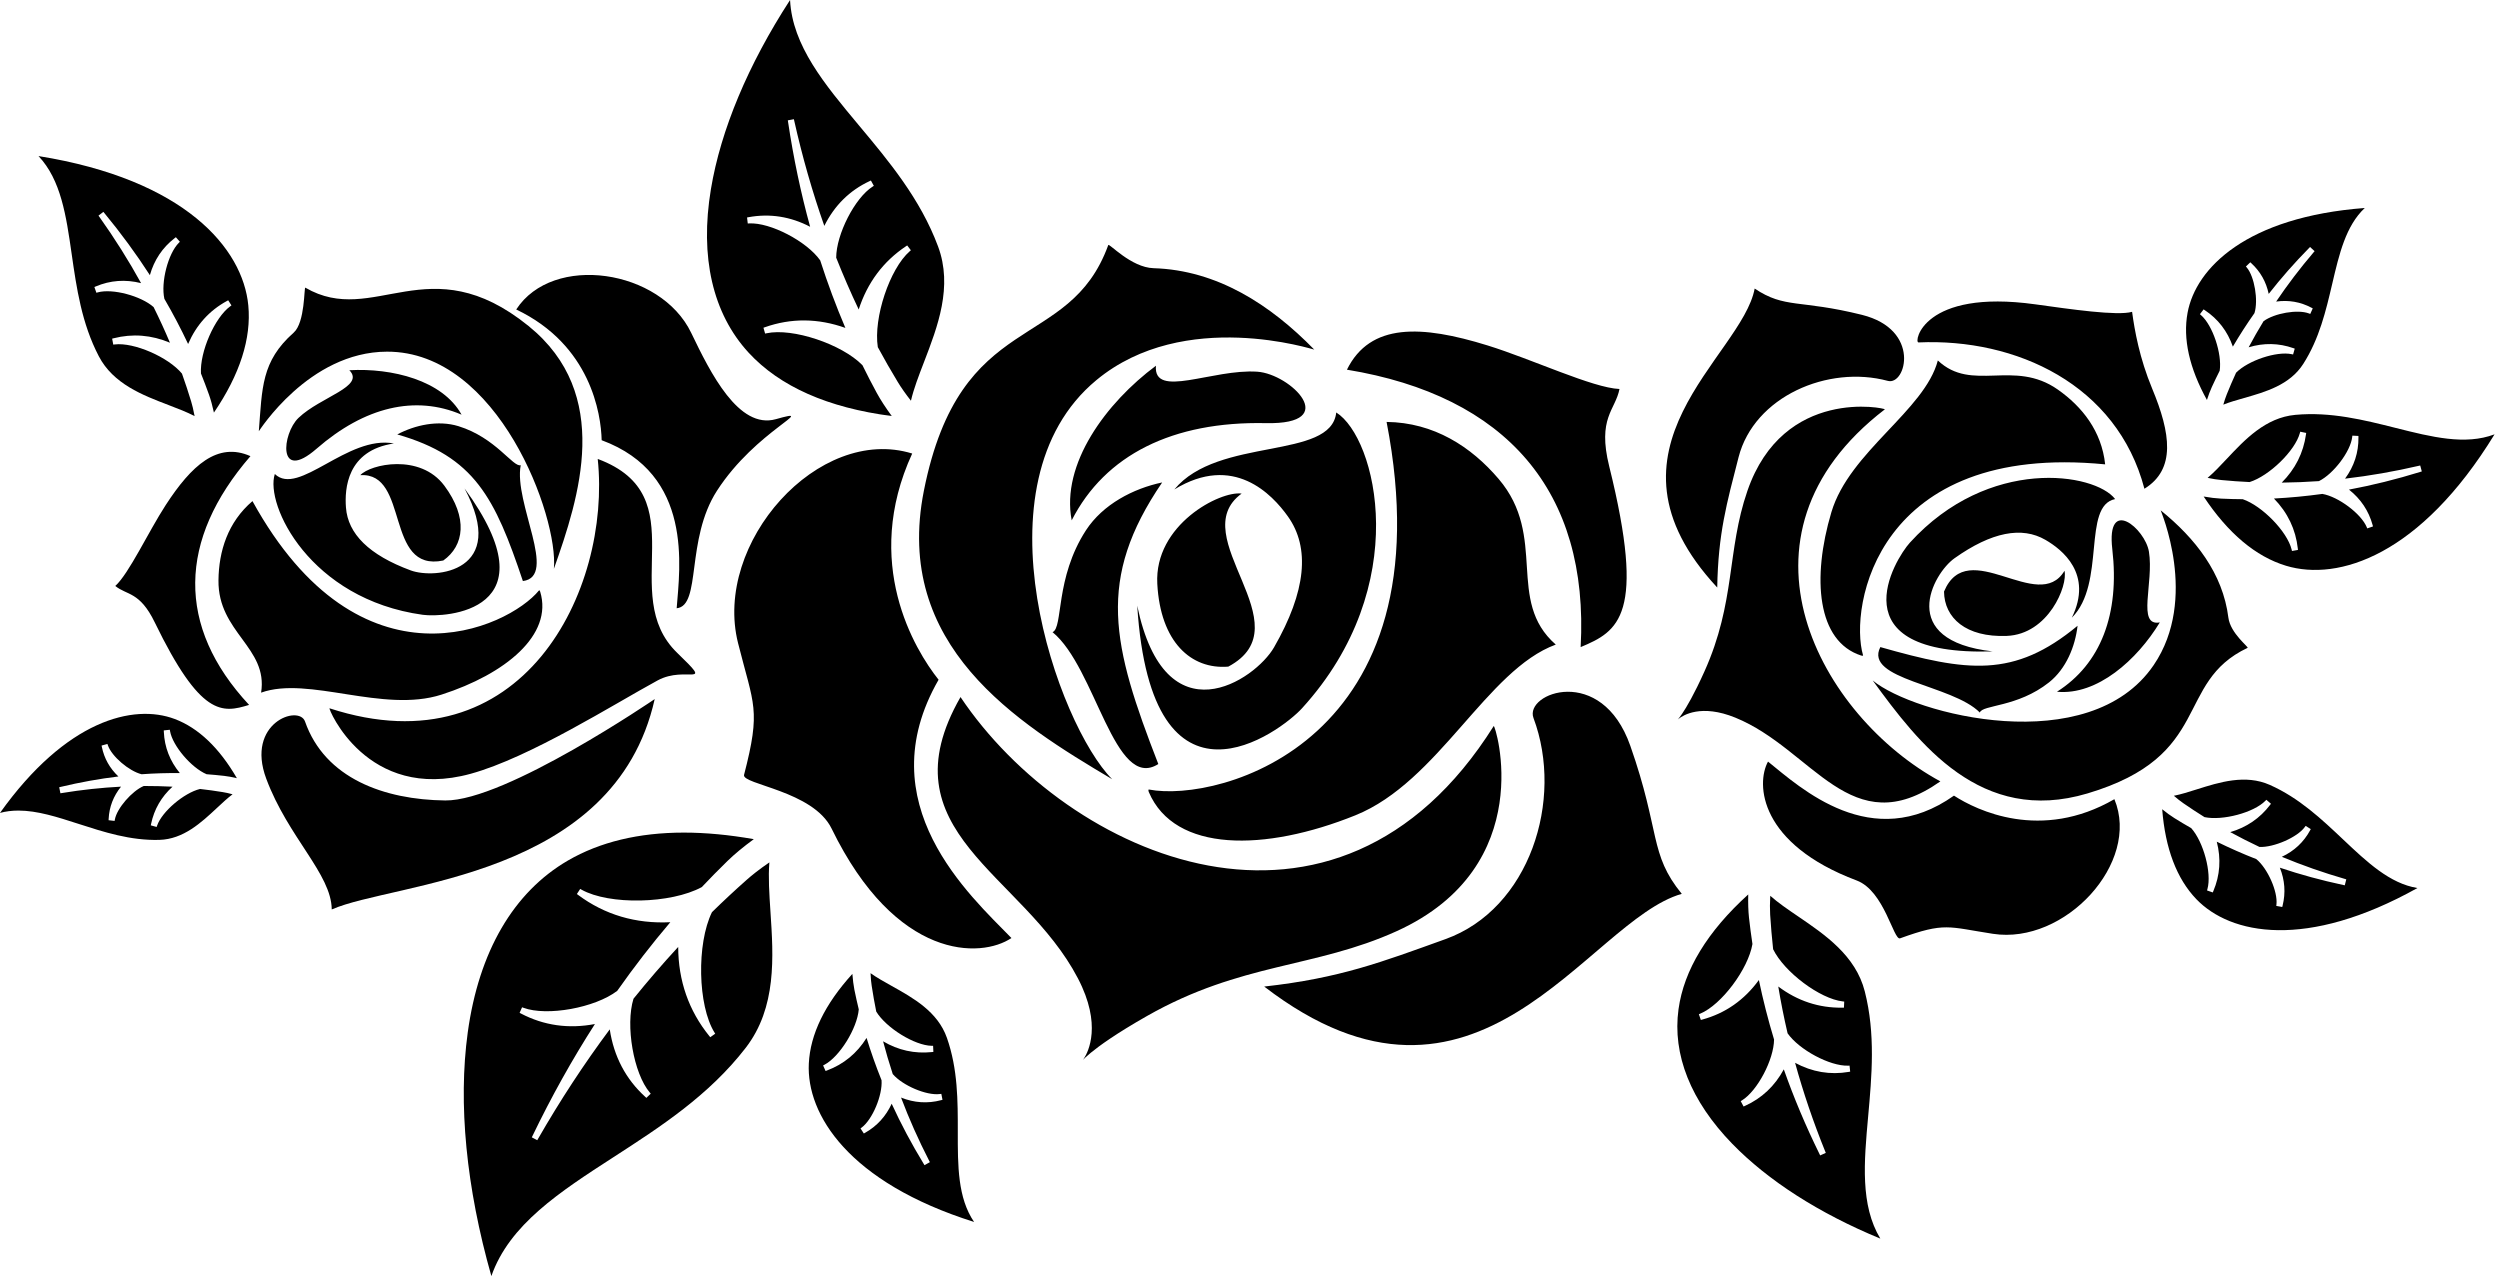
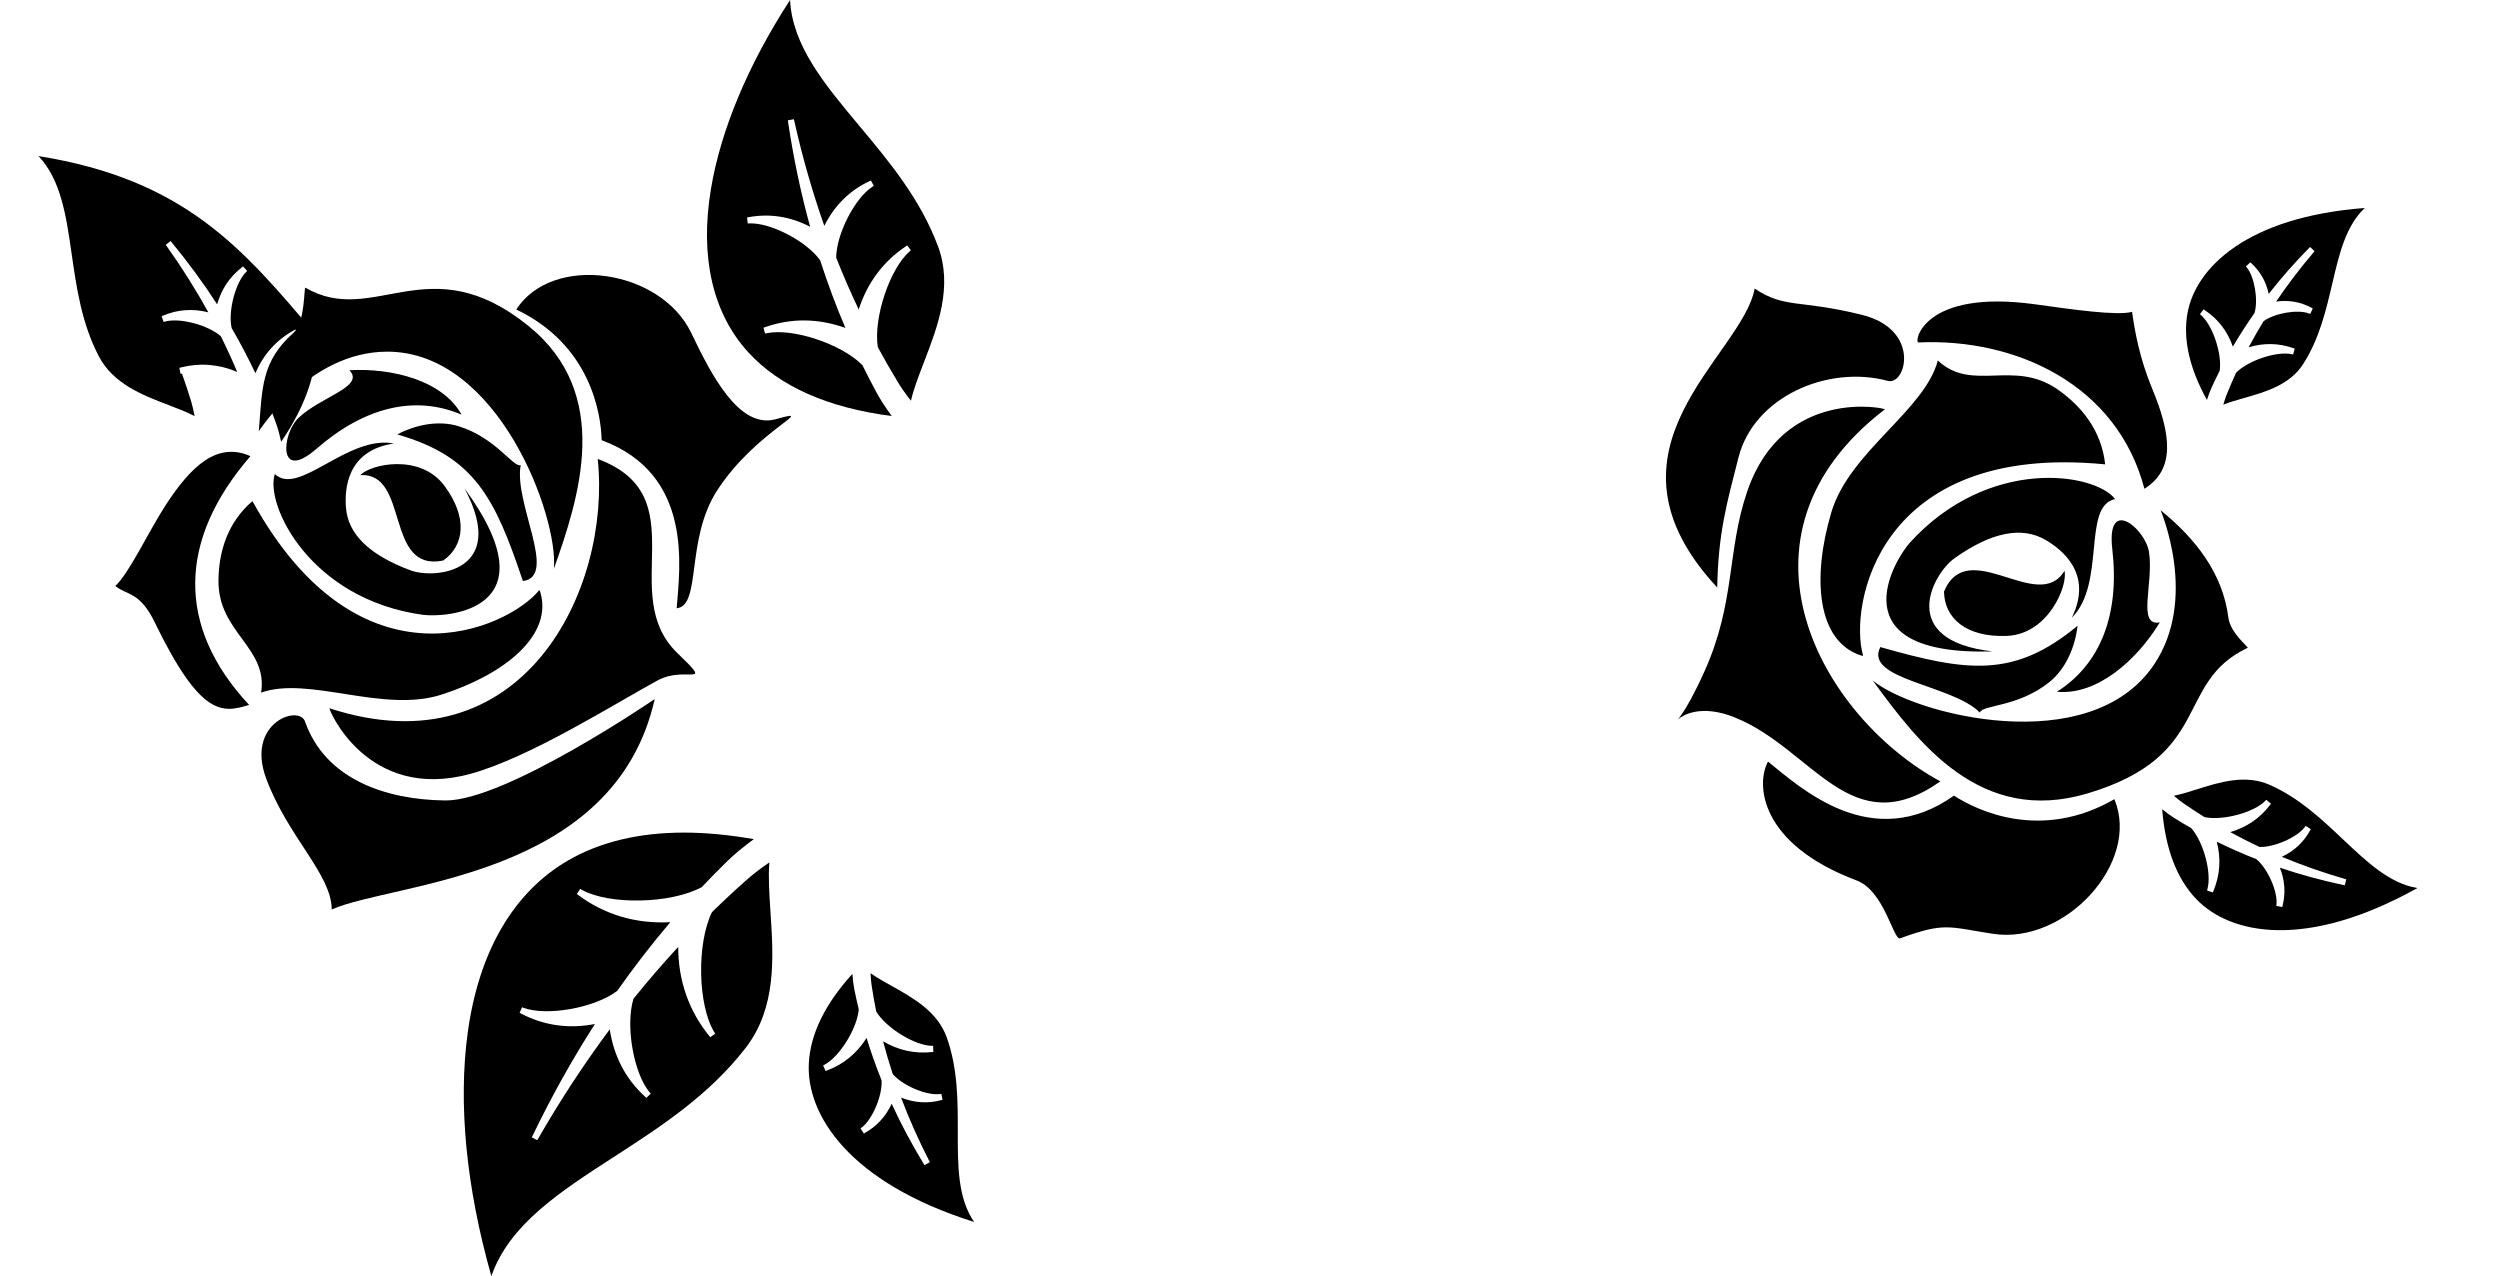
<svg xmlns="http://www.w3.org/2000/svg" version="1.1" id="Layer_1" x="0px" y="0px" width="431px" height="220px" viewBox="0 0 431 220" enable-background="new 0 0 431 220" xml:space="preserve">
  <g>
    <g>
-       <path fill-rule="evenodd" clip-rule="evenodd" d="M198.072,136.114c12.084,2.335,51.66-8.202,40.976-63.374    c8.154,0.102,14.565,4.254,19.317,9.827c8.525,9.997,1.178,20.972,9.85,28.56c-11.904,4.356-20.183,23.637-34.539,29.429    c-15.596,6.288-31.159,6.459-35.616-3.996C197.981,136.371,197.945,136.093,198.072,136.114L198.072,136.114z M214.056,85.094    c-10.077,7.364,11.03,22.724-2.297,29.831c-6.43,0.528-11.704-4.262-12.241-14.276C198.963,90.462,210.354,84.582,214.056,85.094    L214.056,85.094z M230.368,71.11c-0.882,8.267-20.363,4.109-27.911,13.273c10.204-6.251,16.855,0.834,19.57,4.639    c3.865,5.416,3.169,12.911-2.383,22.58c-3.228,5.626-18.735,16.116-23.586-7.182c2.462,38.451,24.721,21.738,28.405,17.692    C243.74,100.957,237.268,75.424,230.368,71.11L230.368,71.11z M157.263,78.189c-16.129-4.988-34.363,15.424-30.024,32.677    c2.72,10.811,3.974,11.371,1.035,22.721c-0.433,1.662,11.909,2.726,15.094,9.26c11.136,22.832,25.783,22.391,31.002,18.869    c-7.133-7.333-24.855-23.149-12.557-44.53C157.688,112.002,148.607,97.027,157.263,78.189L157.263,78.189z M197.776,175.141    c-21.495,12.207-3.598,9.516-11.939-6.468c-9.497-18.212-33.561-25.251-20.244-48.501c18.462,27.563,64.768,48.221,91.925,4.996    c0.235-0.375,7.973,24.157-16.739,35.368C226.672,166.933,214.01,165.92,197.776,175.141L197.776,175.141z M217.95,170.082    c36.785,28.281,55.676-11.353,71.987-15.983c-5.651-6.922-3.634-10.616-8.873-25.528c-4.963-14.133-18.296-9.099-16.693-4.797    c5.31,14.173-0.708,32.936-15.173,38.13C238.213,165.854,231.049,168.627,217.95,170.082L217.95,170.082z M232.212,63.733    c4.011-8.127,12.885-7.694,24.223-4.186c7.699,2.38,18.149,7.327,22.764,7.517c-0.708,3.659-3.848,4.97-1.769,13.341    c6.364,25.68,1.615,28.428-4.926,31.156C273.993,84.656,259.66,68.246,232.212,63.733L232.212,63.733z M191.742,134.339    c-9.268-9.247-24.289-50.94-2.724-68.807c15.185-12.587,37.638-5.173,37.563-5.26c-7.616-7.799-16.792-13.705-27.703-14.035    c-3.889-0.115-7.676-4.362-7.811-3.988c-6.811,18.772-25.498,10.678-31.79,42.355C153.966,111.34,175.287,124.58,191.742,134.339    L191.742,134.339z M199.283,63.053c-0.487,5.773,9.774,0.505,17.478,1.028c5.74,0.388,14.615,9.148,1.468,8.868    c-16.029-0.337-27.713,5.466-33.468,16.759C182.885,79.994,190.689,69.446,199.283,63.053L199.283,63.053z M181.46,108.983    c1.86-0.769,0.385-9.288,5.76-17.561c2.915-4.48,8.163-7.202,13.138-8.248c-11.391,16.724-8.67,27.965-0.665,48.547    C192.122,136.537,188.918,115.07,181.46,108.983L181.46,108.983z" />
-     </g>
+       </g>
    <g>
      <path fill-rule="evenodd" clip-rule="evenodd" d="M321.193,112.985c-2.439-8.322,2.337-36.773,41.736-32.93    c-0.611-5.711-3.94-9.931-8.168-12.899c-7.573-5.311-14.787,0.565-20.677-5.013c-2.268,8.634-15.246,15.712-18.356,26.167    c-3.385,11.353-2.476,22.278,5.15,24.709C321.019,113.067,321.217,113.07,321.193,112.985L321.193,112.985z M355.919,98.403    c-4.503,7.553-16.667-6.23-20.77,3.583c0.057,4.542,3.763,7.924,10.822,7.645C353.151,109.343,356.521,100.967,355.919,98.403    L355.919,98.403z M364.649,86.04c-5.734,1.166-1.537,14.555-7.467,20.452c3.711-7.568-1.695-11.764-4.548-13.418    c-4.051-2.354-9.265-1.377-15.673,3.165c-3.737,2.634-10.065,14.202,6.593,16.064c-27.131,0.819-16.878-15.901-14.284-18.755    C342.834,78.634,361.166,81.485,364.649,86.04L364.649,86.04z M364.52,137.779c4.559,10.979-8.553,25.12-20.938,23.21    c-7.763-1.194-8.237-2.033-16.007,0.778c-1.132,0.417-2.694-8.173-7.487-9.973c-16.75-6.296-17.406-16.601-15.284-20.496    c5.613,4.52,17.878,15.902,32.06,5.87C340.774,139.714,351.879,145.093,364.52,137.779L364.52,137.779z M293.84,115.77    c-7.142,15.886-6.431,3.159,5.33,7.951c13.396,5.456,19.924,21.867,35.348,10.988c-20.544-11.125-38.096-42.236-9.574-64.136    c0.248-0.192-17.475-4-23.698,14.073C297.69,94.967,299.241,103.78,293.84,115.77L293.84,115.77z M296.051,101.288    c-22.263-23.929,4.286-39.792,6.454-51.54c5.226,3.505,7.687,1.845,18.49,4.531c10.244,2.554,7.59,12.233,4.466,11.385    c-10.291-2.776-23.05,2.683-25.737,13.175C297.682,86.797,296.208,92.005,296.051,101.288L296.051,101.288z M369.698,84.26    c5.434-3.357,4.542-9.548,1.334-17.267c-2.179-5.245-3.023-10.011-3.459-13.236c-2.52,0.737-10.668-0.455-16.69-1.291    c-19.383-2.694-20.998,6.606-20.137,6.568C347.545,58.28,364.977,66.281,369.698,84.26L369.698,84.26z M322.857,117.313    c7.096,5.883,37.333,13.656,48.435-2.643c7.827-11.481,1.145-26.741,1.209-26.689c5.969,4.825,10.717,10.864,11.671,18.49    c0.343,2.725,3.572,5.103,3.311,5.22c-12.713,6.017-5.799,18.595-27.598,25.097C341.48,142.276,330.792,128.201,322.857,117.313    L322.857,117.313z M372.349,107.305c-4.011,0.731-0.999-6.82-1.872-12.19c-0.651-3.999-7.382-9.642-6.316-0.437    c1.298,11.213-2,19.795-9.539,24.577C361.555,119.924,368.441,113.759,372.349,107.305L372.349,107.305z M341.325,122.844    c0.412-1.357,6.485-0.883,11.927-5.202c2.952-2.339,4.513-6.199,4.919-9.756c-10.973,9.091-19.04,7.925-34.002,3.671    C321.286,117.184,336.553,118.016,341.325,122.844L341.325,122.844z" />
    </g>
    <g>
      <path fill-rule="evenodd" clip-rule="evenodd" d="M92.933,101.78c-5.342,6.537-30.815,18.362-49.408-15.389    c-4.25,3.629-5.807,8.631-5.86,13.651c-0.105,9.013,8.587,11.565,7.35,19.369c8.183-2.933,21.009,3.594,31.109,0.34    c10.981-3.534,19.257-10.278,17.009-17.733C93.094,101.877,92.992,101.715,92.933,101.78L92.933,101.78z M62.116,81.92    c8.541-0.542,4.164,16.818,14.305,14.712c3.614-2.548,4.29-7.383,0.185-12.899C72.425,78.12,63.837,80.023,62.116,81.92    L62.116,81.92z M47.38,81.716c4.095,3.969,12.531-6.773,20.532-5.26c-8.117,1.188-8.513,7.839-8.269,11.036    c0.335,4.549,3.989,8.196,11.17,10.848c4.166,1.542,16.939,0.265,9.271-14.141c15.583,21.34-3.48,22.307-7.2,21.792    C53.441,103.311,45.644,87.016,47.38,81.716L47.38,81.716z M88.997,53.355c6.31-9.708,24.881-6.965,30.166,4.028    c3.31,6.89,8.18,16.689,14.595,14.882c7.714-2.171-3.386,1.855-10.153,12.339c-5.439,8.427-2.651,19.827-6.947,20.261    c0.539-6.999,2.934-23.107-12.931-28.974C103.619,71.347,101.829,59.471,88.997,53.355L88.997,53.355z M113.375,117.305    c4.933-2.677,9.854,1.516,3.379-4.746c-10.49-10.144,3.516-27.031-13.707-33.439c2.373,22.631-12.955,53.843-46.237,42.99    c-0.287-0.089,6.403,16.23,24.344,11.287C91.397,130.572,105.86,121.382,113.375,117.305z M112.871,120.522    c-6.958,31.046-45.053,31.548-55.678,36.27c-0.06-6.123-7.507-12.395-11.293-22.546c-3.593-9.627,5.649-12.825,6.687-9.854    c3.429,9.793,13.638,13.488,24.181,13.607C87.122,138.114,112.871,120.522,112.871,120.522z M43.176,78.64    c-5.686-2.519-10.17,1.608-14.606,8.43c-3.007,4.637-6.34,11.827-8.694,13.95c1.981,1.625,4.21,0.932,6.793,6.256    c7.92,16.321,11.629,15.682,16.276,14.25C30.344,108.002,30.695,93.062,43.176,78.64L43.176,78.64z M95.489,98.067    c0.825-8.939-9.573-37.502-28.774-37.44C53.19,60.659,44.613,74.426,44.62,74.344c0.591-7.451,0.407-12.036,6.01-16.996    c1.993-1.769,1.771-7.896,2.011-7.754c11.833,6.894,21.26-7.319,38.477,6.605C105.65,67.953,99.871,85.704,95.489,98.067    L95.489,98.067z M60.226,63.827c2.786,2.822-4.931,4.554-8.761,8.214c-2.856,2.722-3.68,11.234,3.12,5.311    c8.289-7.214,16.999-9.285,24.989-5.862C76.295,65.55,67.557,63.419,60.226,63.827L60.226,63.827z M89.774,80.197    c-1.318,0.411-4.276-4.729-10.74-6.726c-3.506-1.074-7.464-0.208-10.544,1.426c13.338,3.814,16.839,10.924,21.656,25.278    C96.256,99.392,88.522,86.676,89.774,80.197L89.774,80.197z" />
    </g>
    <g>
      <g>
        <path d="M117.893,143.54c-7.757,0-14.476,1.618-19.972,4.81c-9.396,5.455-15.372,15.712-17.284,29.66     c-1.675,12.221-0.266,26.723,4.074,41.989c3.102-8.897,11.829-14.54,21.053-20.503c8.084-5.226,16.441-10.628,22.786-18.839     c5.378-6.957,4.794-15.725,4.278-23.461c-0.205-3.079-0.398-5.988-0.187-8.52c-1.83,1.247-3.115,2.302-3.889,2.987     c-2.001,1.769-4.024,3.653-6.013,5.601c-2.661,5.447-2.444,16.082,0.43,20.73l0.134,0.216l-0.854,0.607l-0.16-0.197     c-3.549-4.373-5.353-9.54-5.367-15.369c-2.659,2.878-5.25,5.881-7.709,8.934c-1.421,4.588,0.015,12.877,2.81,16.169l0.164,0.193     l-0.752,0.728l-0.188-0.171c-3.362-3.055-5.421-6.968-6.125-11.64c-4.424,5.934-8.584,12.284-12.37,18.883l-0.13,0.226     l-0.94-0.496l0.114-0.235c3.255-6.755,6.877-13.244,10.769-19.3c-4.525,0.87-8.813,0.261-12.76-1.811l-0.225-0.118l0.426-0.957     l0.238,0.088c4.057,1.506,12.349,0.004,16.166-2.921c2.877-4.097,5.954-8.075,9.153-11.834     c-5.964,0.299-11.309-1.283-15.906-4.708l-0.203-0.152l0.571-0.878l0.221,0.124c4.775,2.684,15.417,2.455,20.741-0.438     c1.383-1.468,2.875-2.985,4.435-4.508c1.185-1.156,2.779-2.476,4.534-3.756C125.705,143.922,121.649,143.54,117.893,143.54z" />
      </g>
    </g>
    <g>
      <g>
-         <path d="M301.397,154.202c-7.047,6.387-11.089,13.038-12.019,19.777c-1.085,7.823,2.112,15.844,9.249,23.195     c6.184,6.37,15.003,12.018,25.542,16.364c-3.482-5.777-2.81-13.207-2.101-21.054c0.632-6.998,1.286-14.231-0.577-21.559     c-1.569-6.182-6.856-9.78-11.521-12.955c-1.763-1.2-3.438-2.34-4.777-3.536c-0.068,1.187-0.074,2.306-0.017,3.266     c0.121,1.937,0.288,3.884,0.51,5.948c1.924,3.942,8.077,8.556,12.006,8.995l0.252,0.028l-0.049,1.046l-0.254,0.005     c-4.037,0.068-7.75-1.157-11.067-3.648c0.44,2.671,0.98,5.382,1.606,8.069c1.978,2.83,7.288,5.682,10.428,5.578l0.253-0.01     l0.11,1.041l-0.25,0.043c-3.197,0.549-6.305,0.022-9.249-1.565c1.405,5.104,3.152,10.243,5.196,15.286l0.098,0.242l-0.969,0.435     l-0.115-0.234c-2.364-4.807-4.433-9.717-6.154-14.603c-1.551,2.874-3.803,4.992-6.704,6.303l-0.231,0.104l-0.492-0.925     l0.216-0.133c2.66-1.64,5.491-7.016,5.531-10.488c-1.026-3.388-1.906-6.836-2.618-10.26c-2.503,3.445-5.785,5.738-9.761,6.818     l-0.245,0.067l-0.339-0.991l0.235-0.097c3.653-1.518,8.265-7.673,9.001-12.001c-0.23-1.524-0.431-3.06-0.598-4.568     C301.402,157.035,301.359,155.67,301.397,154.202z" />
-       </g>
+         </g>
    </g>
    <g>
      <g>
        <path d="M146.949,167.901c-4.737,5.209-7.263,10.407-7.509,15.457c-0.431,8.768,6.851,20.489,28.492,27.308     c-2.824-4.139-2.816-9.688-2.808-15.544c0.007-5.317,0.014-10.813-1.876-16.199c-1.587-4.519-5.803-6.871-9.522-8.947     c-1.329-0.742-2.589-1.445-3.643-2.201c0.038,0.983,0.125,1.716,0.197,2.183c0.235,1.542,0.492,2.996,0.786,4.443     c1.714,2.815,6.603,5.838,9.549,5.897l0.254,0.005l0.045,1.047l-0.253,0.027c-2.971,0.315-5.797-0.308-8.416-1.854     c0.48,1.832,1.039,3.727,1.664,5.643c1.688,1.981,5.836,3.745,8.124,3.446l0.252-0.033l0.203,1.028l-0.245,0.065     c-2.315,0.612-4.633,0.46-6.901-0.45c1.371,3.639,3.002,7.304,4.85,10.902l0.119,0.232l-0.926,0.52l-0.136-0.223     c-2.072-3.401-3.927-6.886-5.522-10.37c-0.999,2.173-2.537,3.856-4.579,5.009l-0.221,0.125l-0.572-0.878l0.203-0.152     c1.855-1.385,3.604-5.561,3.423-8.154c-0.975-2.426-1.842-4.877-2.582-7.295c-1.663,2.657-3.958,4.544-6.83,5.614l-0.238,0.089     l-0.427-0.957l0.225-0.118c2.613-1.37,5.644-6.263,5.923-9.548c-0.262-1.077-0.509-2.188-0.757-3.396     C147.143,169.832,147.025,168.902,146.949,167.901z" />
      </g>
    </g>
    <g>
      <g>
-         <path d="M379.91,85.6c4.201,6.338,8.975,10.352,14.197,11.936c9.042,2.743,23.189-1.807,35.955-22.658     c-5.055,1.915-10.859,0.455-16.985-1.088c-5.535-1.393-11.257-2.832-17.371-2.268c-5.135,0.477-8.686,4.259-11.819,7.595     c-1.134,1.208-2.213,2.357-3.295,3.266c0.861,0.182,1.684,0.311,2.407,0.379c1.605,0.155,3.23,0.271,4.833,0.345     c3.388-1.058,7.827-5.377,8.662-8.435l0.067-0.245l1.027,0.211l-0.035,0.252c-0.446,3.19-1.852,5.984-4.183,8.315     c2.121-0.023,4.276-0.11,6.415-0.259c2.514-1.241,5.45-5.121,5.732-7.589l0.029-0.252l1.046,0.052l0.004,0.254     c0.036,2.586-0.74,4.975-2.309,7.111c4.221-0.489,8.491-1.233,12.703-2.213l0.254-0.059l0.277,1.026l-0.249,0.077     c-4.125,1.277-8.262,2.305-12.308,3.056c2.033,1.607,3.402,3.657,4.075,6.104l0.067,0.244l-0.99,0.342l-0.098-0.234     c-0.971-2.311-4.884-5.234-7.637-5.713c-2.775,0.384-5.582,0.651-8.352,0.794c2.369,2.431,3.752,5.325,4.114,8.611l0.027,0.252     l-1.032,0.181l-0.06-0.246c-0.748-3.087-5.069-7.533-8.428-8.681c-1.219-0.006-2.444-0.039-3.742-0.101     C382.03,85.919,381.004,85.795,379.91,85.6z" />
-       </g>
+         </g>
    </g>
    <g>
      <g>
-         <path d="M3.176,139.744c3.272,0,6.704,1.109,10.336,2.283c4.429,1.432,8.97,2.902,13.951,2.77     c4.155-0.111,7.226-2.976,9.936-5.504c0.93-0.868,1.818-1.696,2.695-2.36c-0.61-0.165-1.199-0.295-1.725-0.379     c-1.278-0.21-2.583-0.39-3.883-0.536c-2.779,0.68-6.568,3.908-7.397,6.312l-0.083,0.24l-1.01-0.278l0.052-0.249     c0.523-2.509,1.764-4.665,3.692-6.417c-1.589-0.082-3.25-0.119-4.953-0.121c-2.038,0.857-4.634,3.857-4.983,5.774l-0.045,0.249     l-1.04-0.121l0.013-0.253c0.106-2.05,0.823-3.908,2.134-5.534c-3.378,0.175-6.803,0.545-10.192,1.102l-0.257,0.043l-0.21-1.042     l0.254-0.061c3.337-0.797,6.682-1.4,9.952-1.797c-1.487-1.399-2.445-3.105-2.851-5.081l-0.051-0.248l1.01-0.277l0.083,0.24     c0.654,1.894,3.627,4.44,5.806,4.982c2.2-0.158,4.419-0.224,6.598-0.199c-1.716-2.078-2.645-4.465-2.761-7.104l-0.011-0.254     l1.041-0.113l0.043,0.25c0.437,2.511,3.665,6.307,6.3,7.418c0.974,0.071,1.963,0.164,3.022,0.283c0.649,0.073,1.4,0.21,2.198,0.4     c-3.033-5.235-6.636-8.667-10.718-10.206c-7.118-2.683-18.724,0.2-30.124,16.195C0.991,139.877,2.037,139.744,3.176,139.744z" />
-       </g>
+         </g>
    </g>
    <g>
      <g>
        <path d="M372.762,139.514c0.526,6.77,2.507,11.984,5.892,15.506c5.882,6.116,18.958,8.768,38.112-1.924     c-4.773-0.778-8.667-4.456-12.776-8.338c-3.742-3.536-7.611-7.191-12.665-9.437c-4.231-1.878-8.684-0.472-12.612,0.77     c-1.392,0.44-2.715,0.859-3.941,1.101c0.568,0.492,1.129,0.932,1.643,1.288c1.191,0.825,2.416,1.63,3.641,2.392     c3.121,0.656,8.492-0.779,10.486-2.808l0.178-0.181l0.792,0.685l-0.153,0.202c-1.74,2.292-4.047,3.866-6.866,4.688     c1.634,0.89,3.327,1.749,5.041,2.558c2.469,0.104,6.536-1.665,7.808-3.429l0.148-0.206l0.887,0.557l-0.121,0.223     c-1.099,2.027-2.735,3.557-4.87,4.554c3.514,1.461,7.165,2.742,10.861,3.81l0.251,0.073l-0.259,1.031l-0.255-0.054     c-3.763-0.802-7.439-1.805-10.938-2.984c0.86,2.138,1.02,4.331,0.477,6.528l-0.061,0.246l-1.03-0.184l0.028-0.252     c0.25-2.227-1.527-6.225-3.466-7.814c-2.304-0.9-4.597-1.911-6.824-3.007c0.763,2.932,0.566,5.794-0.589,8.517l-0.099,0.234     l-0.988-0.346l0.068-0.244c0.767-2.744-0.668-8.121-2.796-10.498c-0.953-0.541-1.9-1.106-2.893-1.726     C374.23,140.643,373.508,140.12,372.762,139.514z" />
      </g>
    </g>
    <g>
      <g>
        <path d="M136.207,0c-7.236,11.147-11.949,22.403-13.644,32.602c-1.946,11.706,0.3,21.455,6.494,28.192     c5.379,5.839,13.682,9.515,24.685,10.932c-1.044-1.415-1.958-2.824-2.605-4.016c-0.831-1.529-1.656-3.127-2.452-4.751     c-3.57-3.642-12.051-6.467-16.532-5.503l-0.248,0.053l-0.286-1.007l0.239-0.085c4.519-1.602,9.187-1.562,13.885,0.116     c-1.602-3.758-3.06-7.673-4.341-11.649c-2.333-3.297-8.608-6.556-12.234-6.366l-0.254,0.014l-0.123-1.04l0.249-0.046     c3.662-0.675,7.234-0.12,10.628,1.651c-1.6-5.799-2.88-11.883-3.808-18.092l-0.039-0.258l1.045-0.195l0.057,0.255     c1.39,6.204,3.134,12.302,5.188,18.136c1.741-3.516,4.364-6.111,7.803-7.716l0.23-0.107l0.504,0.918l-0.214,0.136     c-3.054,1.942-6.264,8.221-6.275,12.251c1.217,3.066,2.521,6.068,3.882,8.932c1.492-4.621,4.23-8.287,8.147-10.903l0.211-0.141     l0.636,0.832l-0.191,0.167c-3.462,3.018-6.284,11.499-5.51,16.534c1.1,2.036,2.257,4.056,3.44,6.005     c0.583,0.969,1.381,2.103,2.273,3.236c0.475-2.054,1.338-4.295,2.248-6.656c2.351-6.104,5.014-13.018,2.425-19.95     c-3.059-8.203-8.446-14.65-13.656-20.884C142.173,14.541,136.595,7.865,136.207,0z" />
      </g>
    </g>
    <g>
      <g>
        <path d="M385.5,64.255c-0.577,1.26-1.117,2.515-1.605,3.732c-0.209,0.524-0.412,1.13-0.595,1.776     c1.066-0.43,2.288-0.779,3.572-1.144c3.698-1.053,7.885-2.246,10.208-5.877c2.779-4.345,3.912-9.182,5.008-13.861     c1.196-5.109,2.33-9.95,5.601-13.024c-20.336,1.541-29.124,10.309-30.554,18.076c-0.824,4.464,0.3,9.515,3.341,15.023     c0.266-0.832,0.551-1.588,0.835-2.21c0.432-0.94,0.891-1.893,1.366-2.835c0.43-2.927-1.215-7.831-3.218-9.576l-0.191-0.166     l0.634-0.832l0.211,0.14c2.286,1.518,3.91,3.629,4.833,6.282c1.153-1.967,2.404-3.908,3.725-5.777     c0.685-2.191,0.005-6.277-1.312-7.844l-0.163-0.194l0.757-0.724l0.187,0.172c1.543,1.42,2.545,3.193,2.985,5.277     c2.107-2.7,4.442-5.355,6.946-7.9l0.183-0.186l0.784,0.718l-0.169,0.199c-2.34,2.746-4.511,5.6-6.461,8.492     c2.149-0.301,4.194,0.053,6.087,1.057l0.224,0.119l-0.431,0.955l-0.238-0.09c-1.937-0.73-5.929-0.041-7.813,1.341     c-0.898,1.469-1.761,2.98-2.569,4.501c2.599-0.787,5.189-0.738,7.706,0.146l0.239,0.084l-0.284,1.008l-0.248-0.053     C392.485,60.511,387.582,62.149,385.5,64.255z" />
      </g>
    </g>
    <g>
      <g>
-         <path d="M6.638,26.907c3.884,4.112,4.774,10.311,5.714,16.856c0.847,5.897,1.723,11.991,4.688,17.663     c2.493,4.768,7.548,6.698,12.009,8.401c1.634,0.624,3.187,1.217,4.501,1.911c-0.204-1.125-0.431-1.981-0.594-2.526     c-0.482-1.588-1.014-3.203-1.584-4.799c-2.354-2.855-8.292-5.432-11.594-5.032l-0.252,0.031l-0.194-1.029l0.246-0.063     c3.268-0.837,6.534-0.581,9.721,0.764c-0.867-2.063-1.812-4.125-2.816-6.141c-2.188-1.939-7.109-3.241-9.621-2.538l-0.244,0.068     l-0.347-0.989l0.234-0.099c2.503-1.061,5.129-1.252,7.818-0.571c-2.125-3.861-4.543-7.703-7.193-11.428l-0.151-0.213l0.843-0.647     l0.166,0.201c2.866,3.474,5.505,7.074,7.85,10.71c0.739-2.616,2.177-4.762,4.281-6.386l0.201-0.155l0.692,0.787l-0.18,0.179     c-1.856,1.853-3.131,6.8-2.495,9.656c1.475,2.532,2.85,5.149,4.092,7.788c1.407-3.27,3.655-5.762,6.69-7.415l0.222-0.121     l0.56,0.885l-0.205,0.149c-2.693,1.958-5.277,7.897-5.05,11.587c0.483,1.203,0.949,2.432,1.384,3.653     c0.309,0.87,0.6,1.928,0.85,3.088c4.477-6.579,6.471-12.794,5.927-18.48C41.875,42.821,31.869,30.956,6.638,26.907z" />
+         <path d="M6.638,26.907c3.884,4.112,4.774,10.311,5.714,16.856c0.847,5.897,1.723,11.991,4.688,17.663     c2.493,4.768,7.548,6.698,12.009,8.401c1.634,0.624,3.187,1.217,4.501,1.911c-0.204-1.125-0.431-1.981-0.594-2.526     c-0.482-1.588-1.014-3.203-1.584-4.799l-0.252,0.031l-0.194-1.029l0.246-0.063     c3.268-0.837,6.534-0.581,9.721,0.764c-0.867-2.063-1.812-4.125-2.816-6.141c-2.188-1.939-7.109-3.241-9.621-2.538l-0.244,0.068     l-0.347-0.989l0.234-0.099c2.503-1.061,5.129-1.252,7.818-0.571c-2.125-3.861-4.543-7.703-7.193-11.428l-0.151-0.213l0.843-0.647     l0.166,0.201c2.866,3.474,5.505,7.074,7.85,10.71c0.739-2.616,2.177-4.762,4.281-6.386l0.201-0.155l0.692,0.787l-0.18,0.179     c-1.856,1.853-3.131,6.8-2.495,9.656c1.475,2.532,2.85,5.149,4.092,7.788c1.407-3.27,3.655-5.762,6.69-7.415l0.222-0.121     l0.56,0.885l-0.205,0.149c-2.693,1.958-5.277,7.897-5.05,11.587c0.483,1.203,0.949,2.432,1.384,3.653     c0.309,0.87,0.6,1.928,0.85,3.088c4.477-6.579,6.471-12.794,5.927-18.48C41.875,42.821,31.869,30.956,6.638,26.907z" />
      </g>
    </g>
  </g>
</svg>